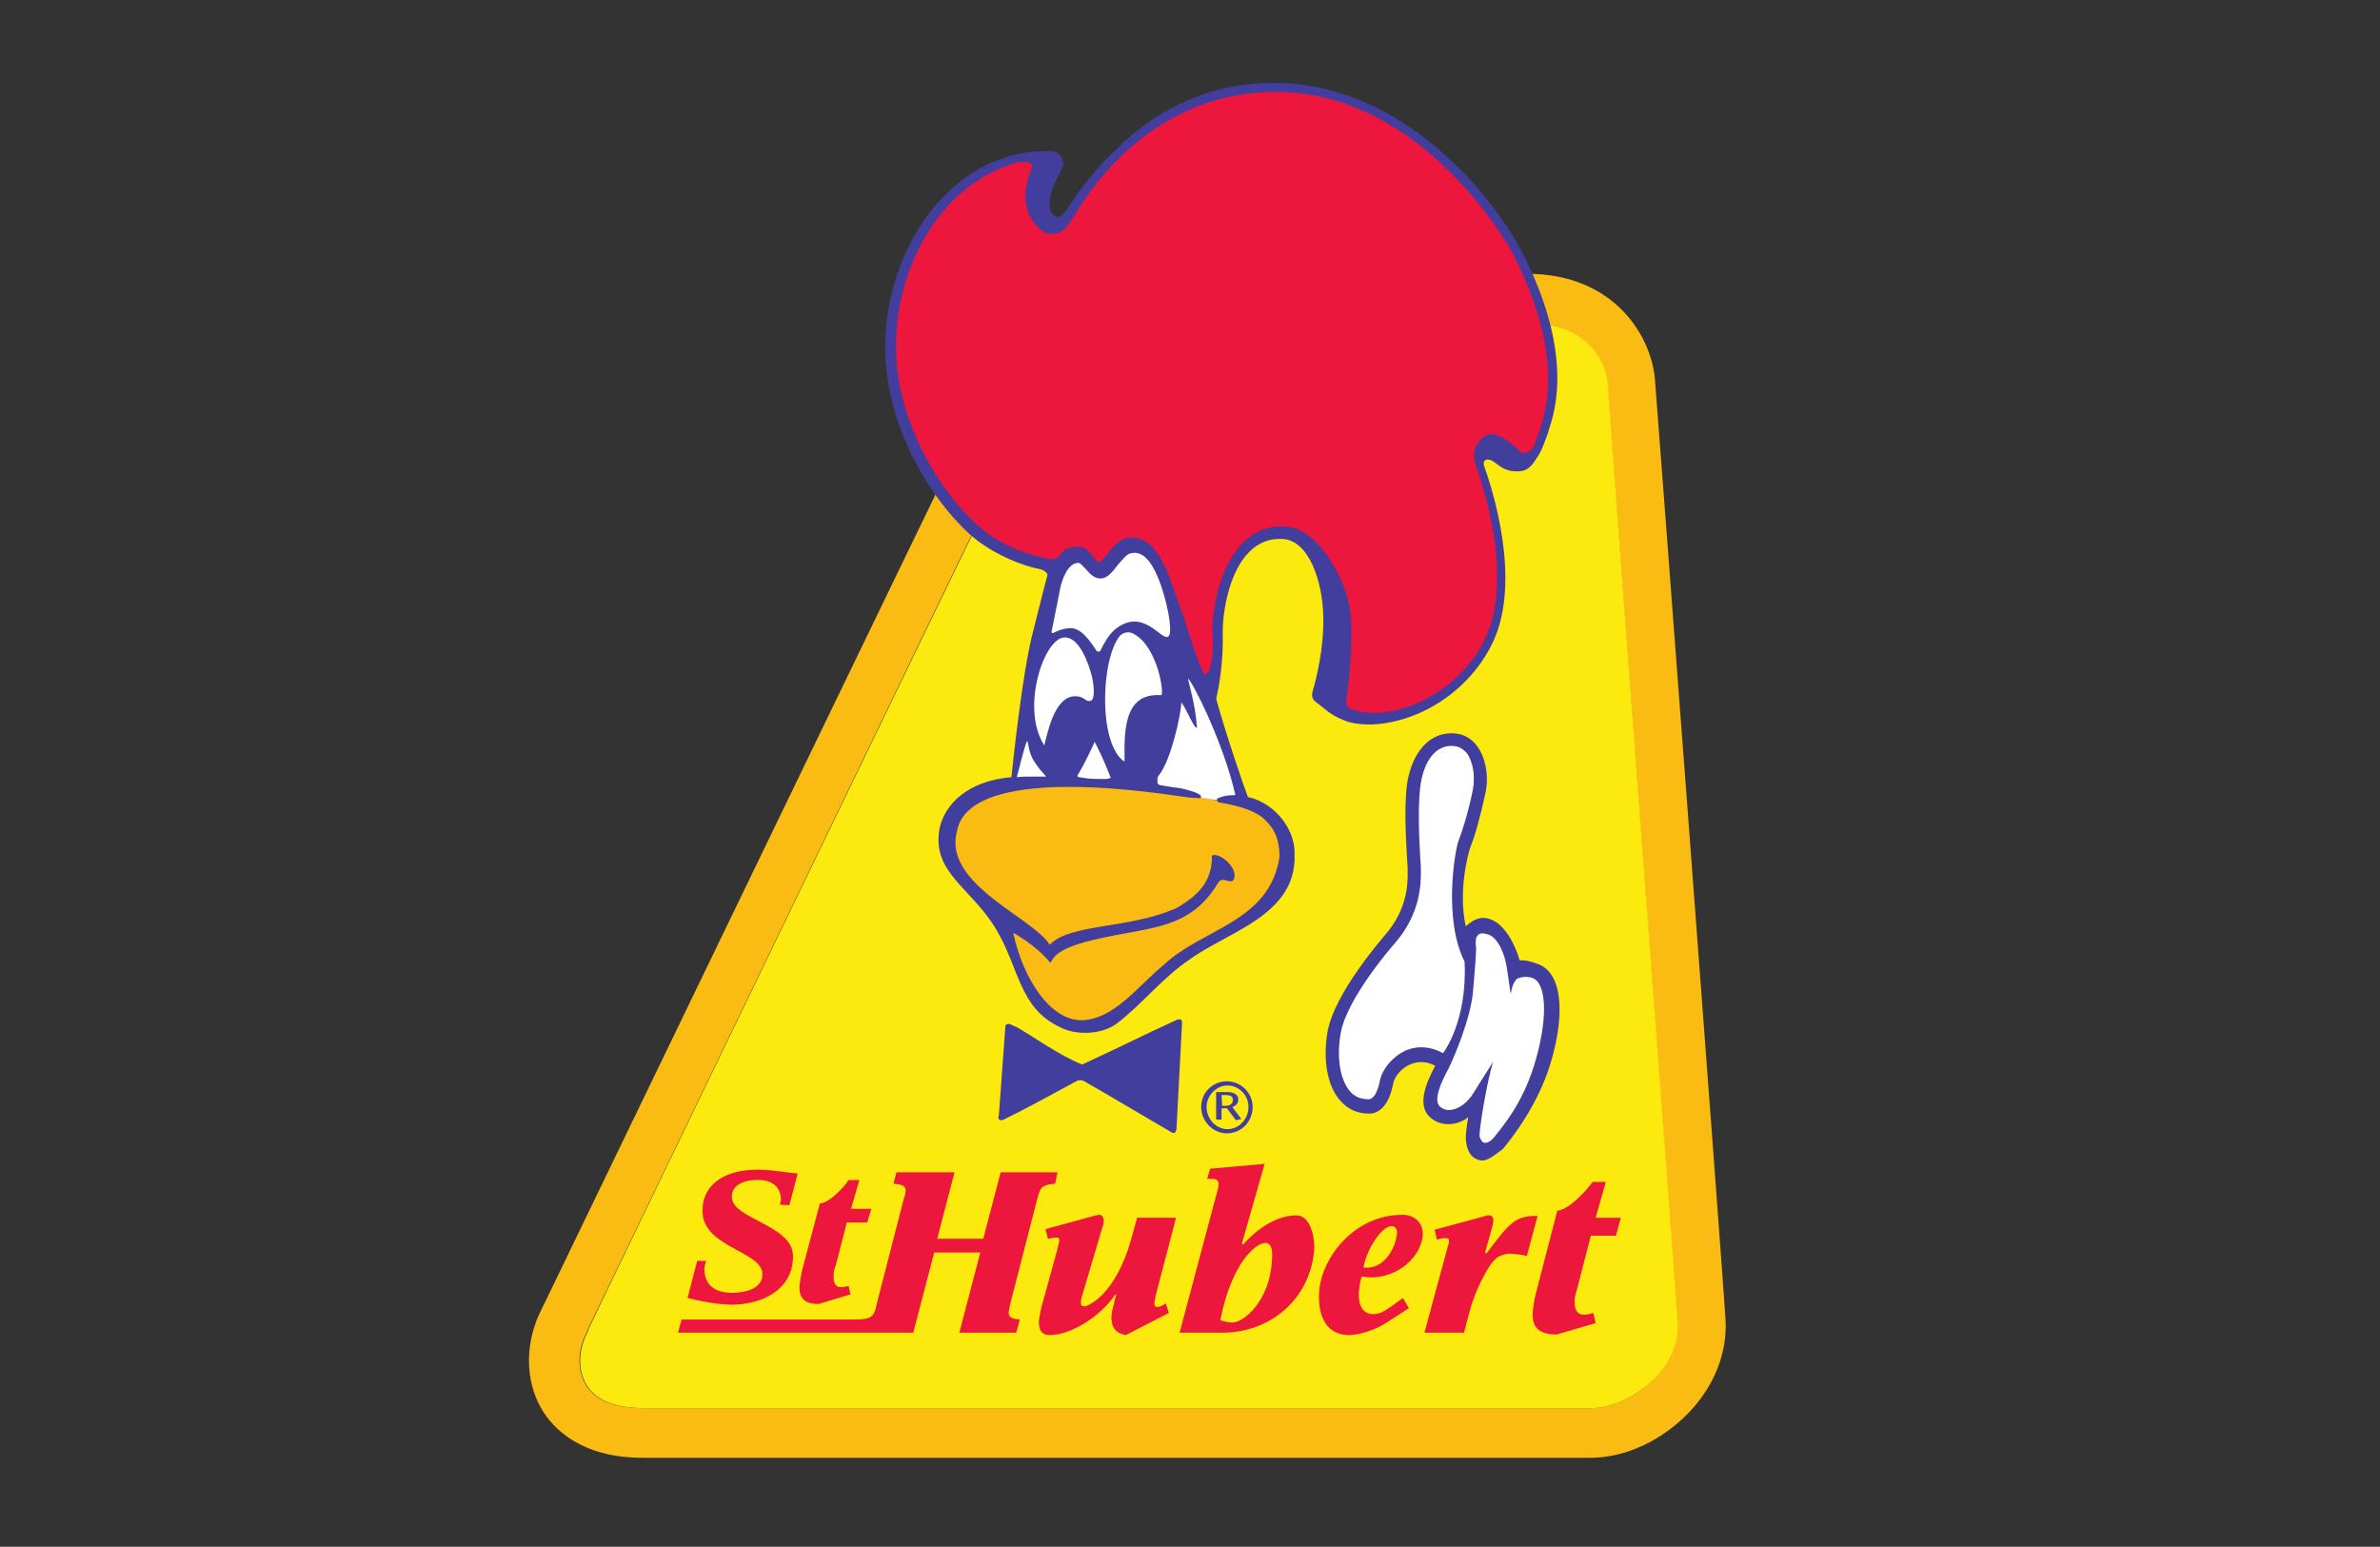
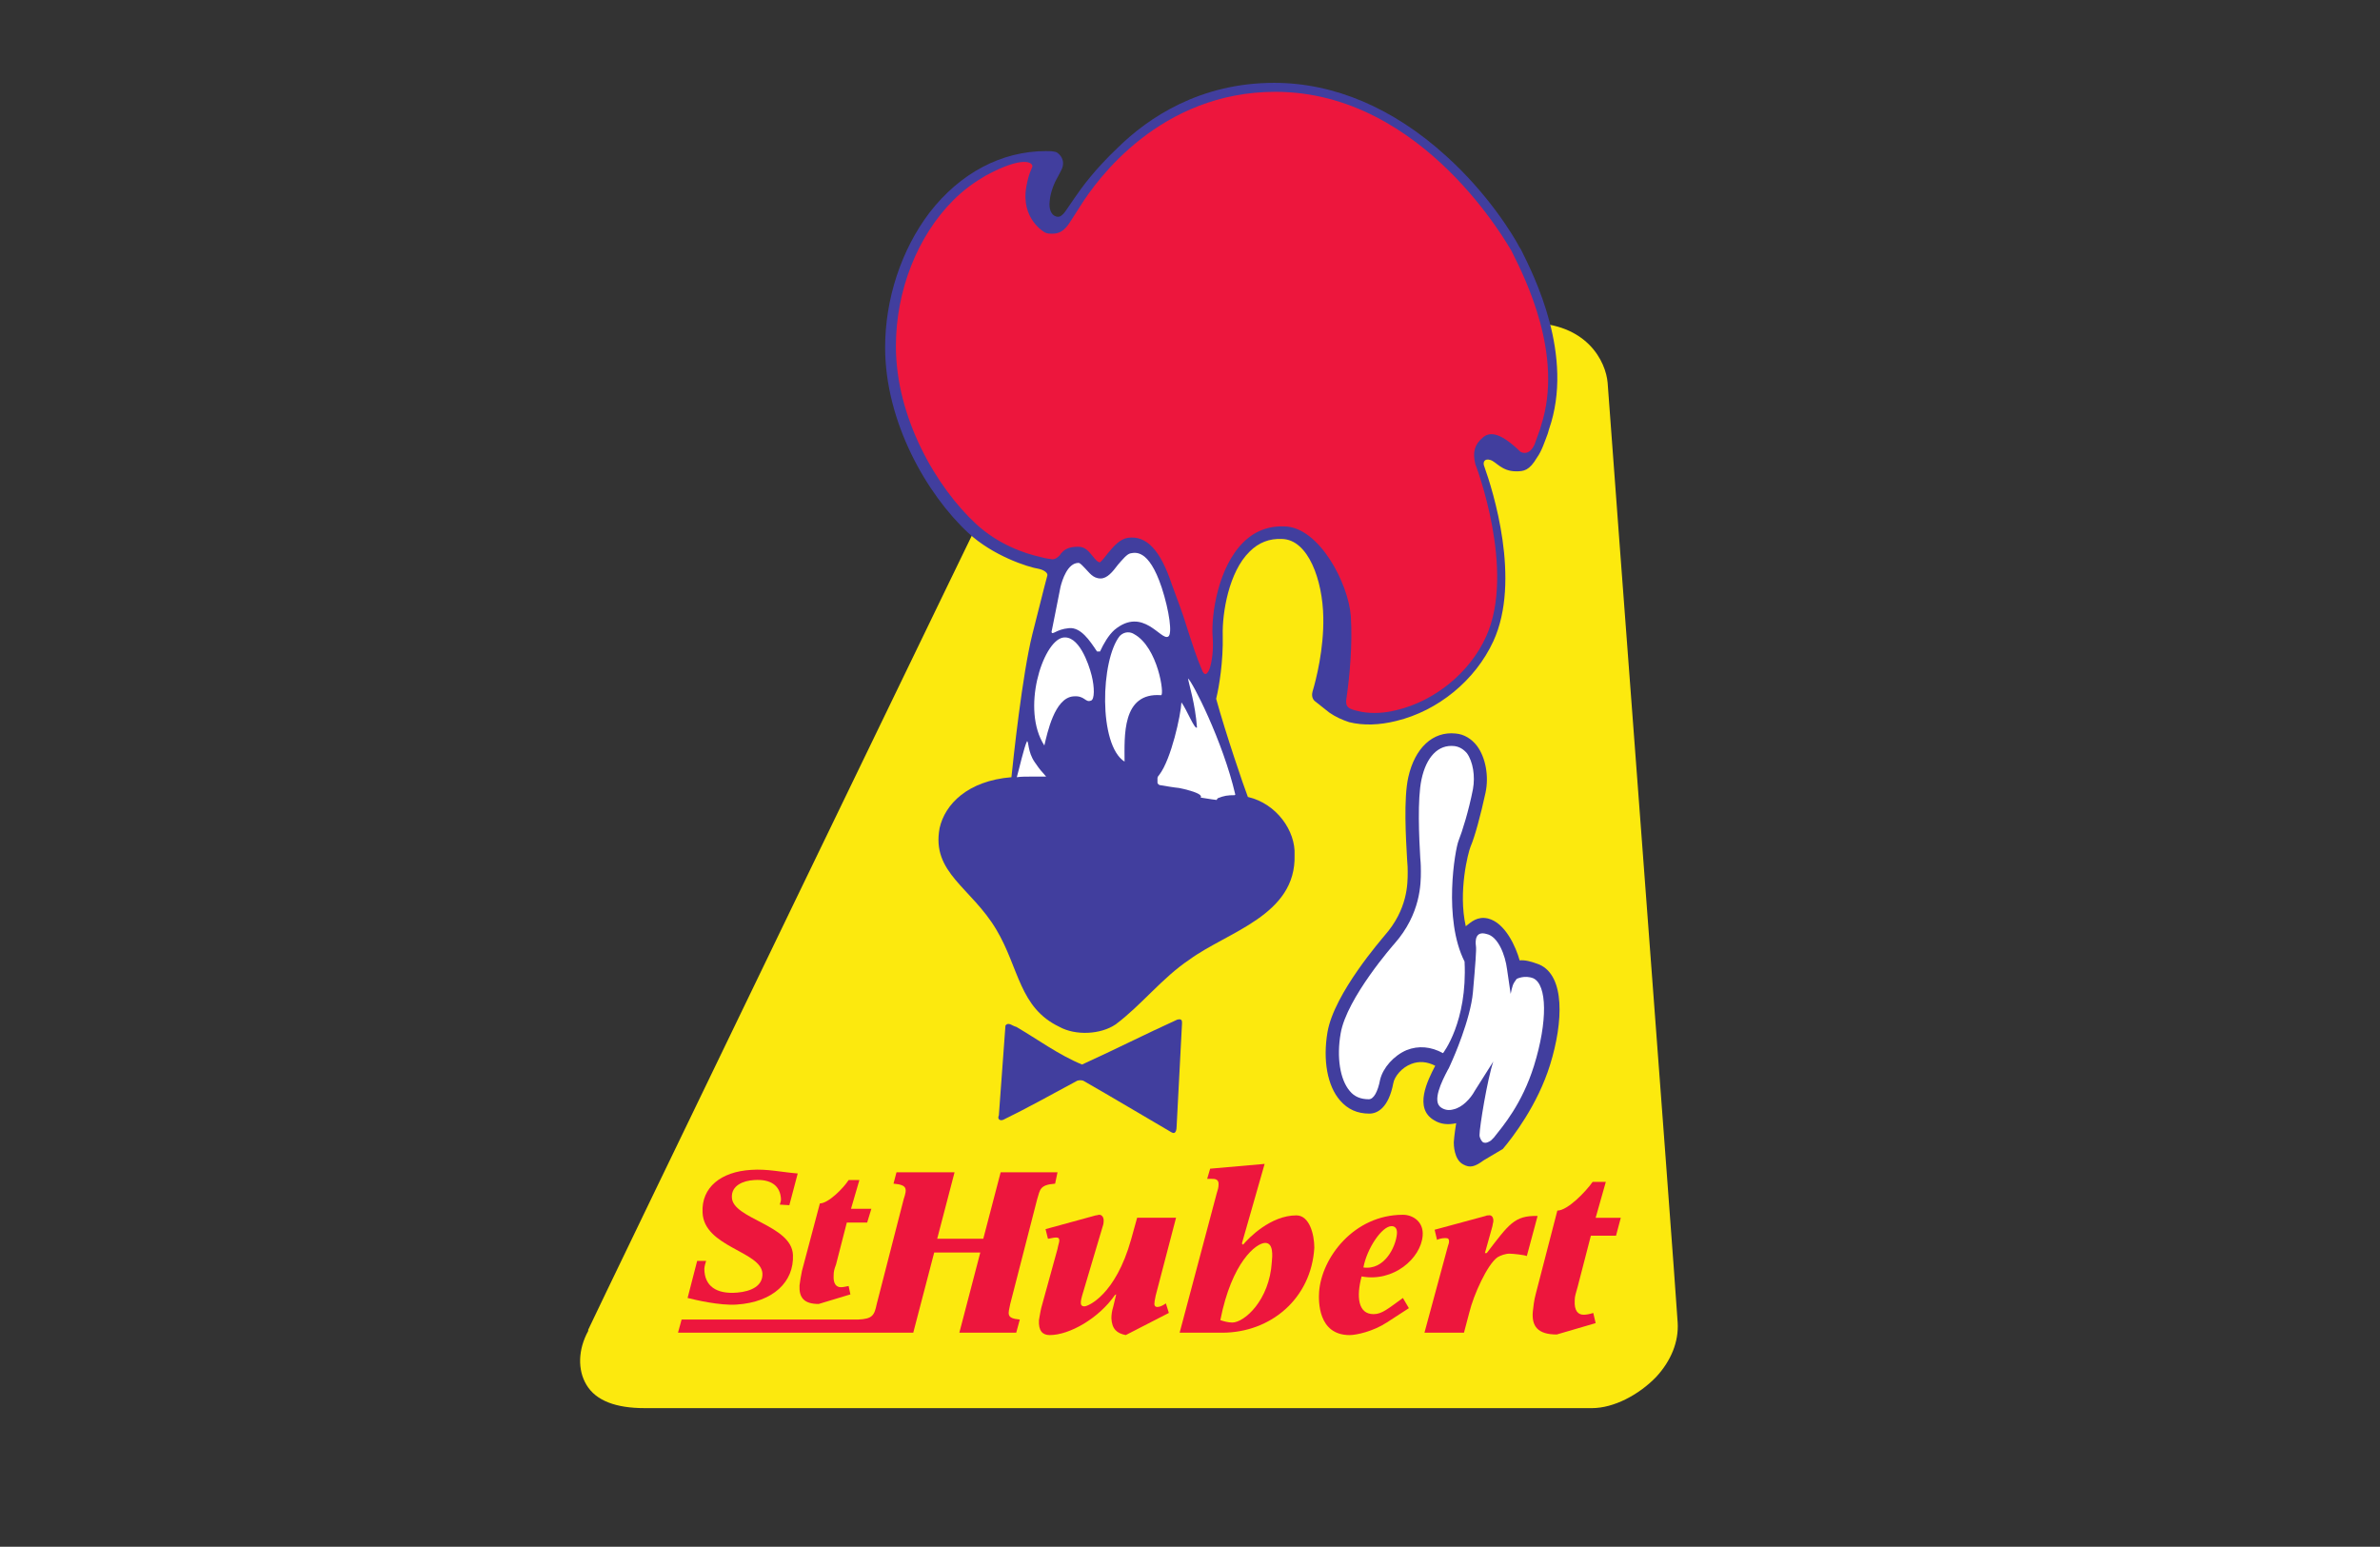
<svg xmlns="http://www.w3.org/2000/svg" xmlns:ns1="http://www.inkscape.org/namespaces/inkscape" xmlns:ns2="http://sodipodi.sourceforge.net/DTD/sodipodi-0.dtd" version="1.1" id="svg3593" ns1:version="0.47 r22583" ns2:docname="Nouveau document 4" x="0px" y="0px" viewBox="0 0 397.6 258.4" style="enable-background:new 0 0 397.6 258.4;" xml:space="preserve">
  <rect x="0" y="0" width="397.6" height="258.4" fill="#333333" stroke="none" />
  <style type="text/css">
	.st0{fill:#FABC12;}
	.st1{fill:#FCE90E;}
	.st2{fill:#ED163D;}
	.st3{fill:#413E9E;}
	.st4{fill:#FFFFFF;}
</style>
  <defs>
	
		
	
		
</defs>
  <g id="layer1" transform="translate(-291.132,-318.661)" ns1:groupmode="layer" ns1:label="Calque 1">
-     <path id="path3216" class="st0" d="M503,364.3h-17.2l-0.2,0c-0.9,0.1-20.9,1.8-29.1,18.3c-7.1,14.4-74.1,153.2-74.8,154.6l0.1-0.2   c-3,5.6-3.1,12.2-0.1,17.2c1.8,3,6.4,8,16.8,8c14.2,0,156.8,0,158.3,0c6,0,12.2-3,16.7-7.8c4.1-4.4,6.2-9.8,5.9-15.3   c-0.6-9.6-11.2-149.6-11.8-157.1c-0.6-7.1-6.7-17.6-21.4-17.6L503,364.3L503,364.3z M546.4,372.6c9.8,0,12.9,6.5,13.2,10   c0.6,7.5,11.1,147.4,11.7,157c0.2,3.2-1.1,6.4-3.6,9.1c-2.9,3.1-7.1,5.2-10.7,5.2c-1.5,0-144.1,0-158.3,0c-4.7,0-8.1-1.2-9.7-3.9   c-1.5-2.5-1.4-6,0.3-9l0-0.1l0-0.1c0.7-1.4,67.6-140.1,74.7-154.5c6-12.2,22.1-13.7,22.3-13.7l-0.3,0L546.4,372.6" />
    <path id="path3220" class="st1" d="M464.1,386.3c-7.1,14.4-74.1,153.1-74.7,154.5l0,0.1l0,0.1c-1.7,3.1-1.8,6.5-0.3,9   c1.6,2.7,5,3.9,9.7,3.9c14.1,0,156.8,0,158.3,0c3.6,0,7.8-2.2,10.7-5.2c2.5-2.7,3.8-5.9,3.6-9.1c-0.6-9.6-11.2-149.5-11.7-157   c-0.3-3.5-3.4-10-13.2-10h-60.1C484.7,372.7,469.8,374.6,464.1,386.3" />
    <path id="path3224" class="st2" d="M408.8,530.6c0,2.9,2,4.3,5.5,4c2.3-0.2,4.3-1.1,4.2-3.2c-0.2-3.7-9.8-4.4-10-10.2   c-0.2-4.2,3.1-6.8,8.1-7.1c2.7-0.2,5.2,0.4,7.8,0.6L423,520l-1.6-0.1c0.1-0.4,0.2-0.5,0.2-0.9c-0.1-2.2-1.6-3.4-4.5-3.2   c-1.8,0.1-3.8,0.9-3.7,2.9c0.1,3.6,10,4.6,10.2,9.6c0.2,4.5-3.3,7.9-9.4,8.3c-2.8,0.2-7-0.8-8.2-1.1l1.6-6.2h1.5   C408.8,530.2,408.8,530.6,408.8,530.6" />
    <path id="path3228" class="st2" d="M526.5,537.2l-3.7,2.4c-2.3,1.5-5.1,2.1-6.2,2.1c-5.3,0-5.2-5.7-5.1-7.2   c0.4-5.7,5.8-12.9,14-12.9c1.7,0,3.5,1.2,3.3,3.5c-0.3,3.8-4.9,7.8-10.2,6.8c-0.9,3.4-0.6,6.3,2,6.3c1.4,0,2.4-0.9,4.9-2.7   L526.5,537.2L526.5,537.2z M518.9,530.4c3.5,0.5,5.4-3.4,5.6-5.6c0.1-1.1-0.5-1.3-0.9-1.3C522,523.5,519.5,527.2,518.9,530.4" />
    <path id="path3232" class="st2" d="M485.9,536.4l-0.3,0.2c-0.5,0.3-0.8,0.4-1.2,0.4c-0.2,0-0.5-0.2-0.4-0.7c0-0.3,0.1-0.6,0.2-1.2   l3.4-13h-6.5l-1,3.6c-2.6,9.3-7.2,11.2-7.8,11.2c-1,0-0.6-1.1,0-3.1l3-10.1c0.1-0.3,0.2-0.6,0.2-0.9c0.1-0.9-0.4-1.2-0.7-1.2   c-0.2,0-0.4,0.1-0.6,0.1l-8.4,2.3l0.4,1.6l0.1,0c0.6-0.1,0.9-0.2,1.3-0.2c0.4,0,0.5,0.2,0.5,0.5c0,0.3-0.2,0.8-0.3,1.4l-2.7,9.8   c-0.2,0.8-0.3,1.6-0.4,2.1c-0.1,1.8,0.6,2.5,1.8,2.5c3.3,0,8.2-2.8,10.9-6.7l0.2-0.1l-0.5,2.1c-0.2,0.6-0.3,1.3-0.3,1.9   c0.1,1.8,0.9,2.5,2.4,2.8l7.2-3.7" />
    <path id="path3236" class="st2" d="M507.7,521.7c-4.3,0-8,3.8-8.9,4.9l-0.2-0.2l3.8-13.3l-9.1,0.8l-0.5,1.7l0.8,0   c0.4,0,1.2,0,1.1,1c0,0.4-0.1,0.8-0.3,1.4l-6.2,23.3h7.1c8.1,0,14.9-5.7,15.4-14.2C510.7,524.9,509.9,521.7,507.7,521.7   L507.7,521.7z M503.6,529.5c-0.4,6.4-4.6,10.1-6.6,10.1c-0.7,0-1.4-0.2-2-0.4c1.9-9.7,6-12.9,7.5-12.9   C503.9,526.3,503.7,528.5,503.6,529.5" />
    <path id="path3240" class="st2" d="M436.7,520.6h-3.4l1.4-4.8h-1.8c-0.9,1.4-3.4,3.9-4.8,3.9l-3,11.3c-0.2,0.9-0.3,1.7-0.4,2.4   c-0.1,2,0.7,3.1,3.2,3.1l5.3-1.6l-0.3-1.4c-0.5,0.1-0.9,0.2-1.3,0.2c-0.7,0-1.3-0.5-1.2-2c0-0.6,0.1-1,0.4-1.8l1.8-7h3.4" />
    <path id="path3244" class="st2" d="M539.5,528h-0.3l1.2-4.3c0.1-0.3,0.1-0.6,0.2-0.9c0.1-0.9-0.4-1.2-0.8-1.1c-0.1,0-0.3,0-0.5,0.1   l-8.5,2.3l0.4,1.7l0.2-0.1c0.6-0.2,0.9-0.2,1.3-0.2s0.5,0.2,0.5,0.5c0,0.3,0,0.3-0.2,0.9l-3.9,14.4h6.6l0.9-3.4   c0.7-2.9,3-8,4.7-9.2c0.5-0.3,1.3-0.6,2-0.6c0.6,0,2.5,0.2,2.9,0.4l1.8-6.7C544.1,521.7,543.2,523.2,539.5,528L539.5,528z    M556.9,525.1h4.2l0.8-3h-4.2l1.7-6h-2.2c-1.2,1.7-4.2,4.8-5.9,4.8l-3.6,13.9c-0.3,1.1-0.4,2.1-0.5,3c-0.2,2.4,0.8,3.8,4,3.8   l6.5-1.9l-0.4-1.7c-0.6,0.2-1.2,0.3-1.6,0.3c-0.9,0-1.6-0.6-1.5-2.4c0-0.7,0.2-1.2,0.5-2.3L556.9,525.1" />
    <path id="path3248" class="st2" d="M443.7,541.3l3.5-13.4h7.7l-3.5,13.4h9.5l0.6-2.2c-2.4-0.2-1.9-1-1.6-2.6l4.5-17.5   c0.5-1.6,0.4-2.4,3-2.6l0.4-1.9h-9.5l-2.9,11.1h-7.7l2.9-11.1h-9.7l-0.5,1.9c2.3,0.2,2.3,0.8,1.7,2.6l-4.5,17.5   c-0.4,1.9-0.7,2.5-3.1,2.6h-29.5l-0.6,2.2" />
-     <path id="path3252" class="st3" d="M495.3,503.4h0.5c1.1,0,1.3-0.6,1.3-1c0-0.6-0.5-0.8-1.1-0.8h-0.8L495.3,503.4L495.3,503.4z    M494.4,501.1h1.8c1,0,1.8,0.4,1.8,1.2c0,0.7-0.4,1.1-1,1.3l1.5,2l-0.9,0.2l-1.5-2h-0.9v1.9h-0.9V501.1L494.4,501.1L494.4,501.1z    M491.8,503.6c0-2.4,1.9-4.3,4.3-4.3c2.4,0,4.3,2,4.3,4.3c0,2.4-1.9,4.4-4.3,4.4C493.8,508,491.8,506,491.8,503.6z M499.7,503.6   c0-2-1.6-3.6-3.5-3.6s-3.5,1.7-3.5,3.6c0,2,1.6,3.7,3.5,3.7S499.7,505.6,499.7,503.6" />
    <path id="path3256" class="st3" d="M459.1,490c0.5-0.7,1.2,0.1,1.8,0.2c3.6,2.1,7.1,4.7,11,6.3c5.3-2.4,10.6-5.1,15.9-7.5   c0.8-0.2,0.8,0.2,0.8,0.6c0,0,0,0.1-0.9,17.2c0,0.5-0.1,1.5-0.9,1c-4.8-2.8-9.8-5.8-14.7-8.6c-0.3-0.1-0.7-0.1-1,0   c-4.1,2.2-8.2,4.5-12.3,6.5c-0.6,0.3-1.1-0.1-0.8-0.7" />
    <path id="path3260" class="st3" d="M545.2,360.3L545,360c-1.1-2.1-5.3-9-12.3-15.3c-8.8-8-18.7-12.2-28.7-12.2   c-12.4,0-21,5.8-26.1,10.8c-3.9,3.7-6,6.6-7.3,8.5l-1.3,1.9c-0.8,1.2-1.3,1.3-1.8,1.1c-0.7-0.2-1.2-1.2-1-2.6   c0.1-1.3,0.7-2.9,1.3-3.9c0.3-0.6,0.6-1.1,0.8-1.6c0.3-0.9,0.1-1.8-0.8-2.5c-0.4-0.3-1.3-0.3-1.9-0.3c-7.5,0-14.4,3.7-19.5,10.3   c-4.7,6.2-7.4,14.4-7.4,22.5c0,12.5,7,24.6,13.9,31c4.1,3.8,9.9,5.7,11.8,6c0.9,0.2,1.5,0.7,1.4,1.1c0,0-0.6,2.2-2.5,9.8   c-1.7,6.8-3.2,21-3.5,23.9c-7.3,0.6-11.1,4.5-12,8.5c-1.4,7.5,5.3,9.9,9.5,17c3.8,6.4,3.8,13,10.5,16.2c2.7,1.5,6.9,1.3,9.4-0.4   c4.3-3.2,7.8-7.8,12.3-10.8c6.4-4.7,17.9-7.4,17.6-17.5c0.2-4-3-8.6-7.8-9.7c-0.7-1.8-3.7-10.6-5.3-16.4c0.5-2,1.2-6.3,1.1-10.6   c-0.1-3.7,1-10.6,4.5-14c1.5-1.5,3.3-2.2,5.4-2.1c4.4,0.1,6.8,6.9,6.9,13.1c0.1,5.3-1.2,10.4-1.8,12.4c-0.3,1.1,0.4,1.6,0.4,1.6   l2.4,1.9c1,0.7,2.1,1.2,3.3,1.6c2.4,0.6,5.1,0.5,7.9-0.2c7-1.7,13.2-6.8,16.2-13.3c4.7-10.2-0.1-25.3-1.5-29.2l0,0   c-0.3-0.7,0-1.4,1-1.1c1,0.3,1.9,1.9,4.3,1.9c1.3,0,2.2-0.1,3.5-2.3c0.8-1.1,1.3-2.7,1.8-4l0.2-0.7   C554.2,378.1,547.4,364.7,545.2,360.3" />
    <path id="path3264" class="st2" d="M491.9,430.5c-0.8-1.8-1.6-4.3-2.6-7.4c-0.5-1.7-1.4-4.1-2.4-6.8c-1.9-5.7-4.2-8.2-7.3-7.8   c-1.4,0.2-2.4,1.4-3.4,2.6c-0.4,0.5-1,1.3-1.3,1.5c-0.4,0-0.8-0.5-1.2-1c-0.6-0.7-1.2-1.6-2.4-1.6c-1.2,0-2.1,0.2-2.8,1   c-0.1,0.1-0.2,0.2-0.3,0.4c-0.3,0.3-0.7,0.7-1.3,0.7c0,0,0,0,0,0s0,0,0,0c-0.4-0.1-0.9-0.1-1.6-0.3l-0.4-0.1   c-2.7-0.6-7-2.1-10.7-5.5c-6.7-6.2-13.4-17.8-13.4-29.7c0-9.3,3.6-18.4,9.6-24.4c1.7-1.7,3.5-3,5.4-4.1c6.3-3.4,7.9-2.2,7.8-1.5   c-0.2,0.6-0.6,1.1-1,3.3c-1,5.5,3.1,7.7,3.1,7.7c0.4,0.2,0.8,0.2,1.3,0.2c1.2,0,2-0.6,2.8-1.8l1.8-2.8c2.8-4.5,13.4-19.1,32.6-19.1   c24.9,0,39.2,26.3,39.4,26.5l0.2,0.4c2.1,4.2,8.6,17.1,4.8,28.8c0,0-0.2,0.7-0.2,0.7c-0.3,0.8-0.6,1.7-0.9,2.5   c-0.8,1.8-2,1.5-2.4,1.2c-3.1-3-5-3.5-6.3-2.3c-1.3,1.1-1.7,2.4-1.2,4.4c0.1,0.2,6.8,17.8,1.8,28.8c-2.7,6-8.6,10.8-15,12.3   c-2,0.5-3.9,0.6-5.7,0.3c-2.4-0.5-2.9-0.7-2.6-2.5c0.5-3.4,1-8.8,0.7-13.5c-0.4-5.5-5.3-14.9-11.1-15c-2.7-0.1-5,0.8-6.9,2.7   c-4.2,4.2-5.3,12-5.1,15.5c0.2,2.5-0.1,4.4-0.5,5.6C492.5,432.1,492,430.8,491.9,430.5" />
-     <path id="path3268" class="st3" d="M542.2,510.6c1.6-1.9,5.8-7.3,7.9-14.1c2.2-7.1,2.5-14.8-1.8-16.7c-1.3-0.5-2.4-0.8-3.3-0.7   c-0.6-2.2-2.4-6.3-5.3-7c-1.8-0.4-2.8,0.6-3.7,1.3c-1.3-5.8,0.4-12.3,0.8-13.3c0.7-1.6,1.7-5.3,2.5-9c0.6-2.8,0-5.9-1.4-7.8   c-0.9-1.2-2.2-2-3.6-2.1c-3.8-0.4-6.8,2.4-7.9,7.3c-0.8,3.6-0.4,10.2-0.2,13.7c0.1,1,0.1,1.7,0.1,2.1v0.1c0,1.9,0,6.2-3.9,10.6   c-0.3,0.4-8.4,9.6-9.5,16.1c-0.8,4.7,0,9,2.1,11.4c1.3,1.5,2.9,2.2,4.9,2.2c1.3,0,3.2-0.9,4-5.1c0.2-1.1,1.4-2.6,3-3.2   c1.3-0.5,2.6-0.4,4,0.3c-1.3,2.5-3.6,7.1-0.2,9.1c1.1,0.7,2.4,0.8,3.7,0.5c0.7-0.2,1.4-0.5,2-1c-0.3,1.8-0.4,3.1-0.4,3.2l0,0v0   c0,0.3,0,2.9,1.6,3.7c1.1,0.6,1.9,0.4,3.4-0.7" />
-     <path id="path3276" class="st0" d="M494.5,452.4c0,0.1,0.1,0.2,0.2,0.3c2.4,0.4,5.3,1,7.3,2.5c1.9,1.7,2.8,3.2,2.9,6.5   c-1.6,11-12.8,12-19.3,18.1c-4.5,3.7-8.3,9.1-13.7,9.3c-5.2,0.1-9.8-6.7-11.5-14.6c1.8,1,4.4,2.8,6.2,5c0.6-0.7,0.5-2.4,8.4-4.1   c8.7-1.9,15-1.6,19.6-9.2c0.7-1.2,1.7,0,2.5-0.4c1.3-1.8-2.2-4.9-3.5-4.2c0.1,5.2-3.6,7.3-5.8,8.7c-7.9,3.6-18,2.6-21.3,6.2   c-2.8-4.6-17.9-10.1-15.5-19c2.3-12.1,37.2-5.7,38.8-5.6c1.7,0.1,1.4,0.1,1.8,0.1c0.2,0,0.3-0.1,0.3-0.2" />
+     <path id="path3268" class="st3" d="M542.2,510.6c1.6-1.9,5.8-7.3,7.9-14.1c2.2-7.1,2.5-14.8-1.8-16.7c-1.3-0.5-2.4-0.8-3.3-0.7   c-0.6-2.2-2.4-6.3-5.3-7c-1.8-0.4-2.8,0.6-3.7,1.3c-1.3-5.8,0.4-12.3,0.8-13.3c0.7-1.6,1.7-5.3,2.5-9c0.6-2.8,0-5.9-1.4-7.8   c-0.9-1.2-2.2-2-3.6-2.1c-3.8-0.4-6.8,2.4-7.9,7.3c-0.8,3.6-0.4,10.2-0.2,13.7c0.1,1,0.1,1.7,0.1,2.1v0.1c0,1.9,0,6.2-3.9,10.6   c-0.3,0.4-8.4,9.6-9.5,16.1c-0.8,4.7,0,9,2.1,11.4c1.3,1.5,2.9,2.2,4.9,2.2c1.3,0,3.2-0.9,4-5.1c0.2-1.1,1.4-2.6,3-3.2   c1.3-0.5,2.6-0.4,4,0.3c-1.3,2.5-3.6,7.1-0.2,9.1c1.1,0.7,2.4,0.8,3.7,0.5c-0.3,1.8-0.4,3.1-0.4,3.2l0,0v0   c0,0.3,0,2.9,1.6,3.7c1.1,0.6,1.9,0.4,3.4-0.7" />
    <path id="path3280" class="st4" d="M470.4,435c-3.1,0.3-4.3,6.1-4.8,8.2c-3.9-6-0.3-17.2,3-18c2.7-0.6,4.4,4.3,4.9,6.3   c0.5,2,0.5,4-0.1,4.2C472.4,436.1,472.4,434.8,470.4,435" />
    <path id="path3284" class="st4" d="M485.1,434.8c-6.6-0.5-6.1,6.9-6.1,11.1c-4.4-2.8-4-17-0.8-21c0.8-0.8,1.8-0.7,2.4-0.3   C484.6,426.8,485.7,434.8,485.1,434.8" />
    <path id="path3288" class="st4" d="M468.3,416.7c0.3-1.2,1.2-4,3-4c0.3,0,0.7,0.5,1.1,0.9c0.7,0.7,1.3,1.7,2.6,1.7   c1.1,0,2-1.1,2.9-2.3c0.7-0.8,1.5-1.8,2.1-1.9c0.7-0.1,3-0.9,5.2,5.7c1.3,4,1.8,7.8,1.1,8.2c-1.2,0.8-4.2-5.1-9-1.1   c-1,0.9-1.8,2.3-2.4,3.6c-0.2,0-0.3,0-0.5,0c-1.2-1.8-2.7-4.1-4.7-3.9c-2.2,0.2-2.8,1.3-2.9,0.6C466.8,424.3,468,418.2,468.3,416.7   " />
    <path id="path3292" class="st4" d="M489.6,432c0.2,1.2,1.2,4.2,1.5,8.2c-0.4,0.4-1.7-3-2.6-4.2c-0.1,2.1-1.7,9.5-3.7,12.1   c-0.1,0.1-0.1,0.2-0.2,0.2c0,0,0,0,0,0.1c0,0.1-0.1,0.1-0.1,0.2c0,0,0,0.1,0,0.1c0,0.1,0,0.1,0,0.2c0,0,0,0,0,0.1   c0,0.1,0,0.1,0,0.2c0,0,0,0,0,0c0,0.1,0,0.1,0,0.2c0,0,0,0,0,0c0,0.1,0,0.1,0.1,0.2c0,0,0,0,0,0c0,0,0,0.1,0.1,0.1c0,0,0,0,0,0   c0,0,0.1,0.1,0.1,0.1c1.2,0.2,2.3,0.4,3.3,0.5c1.6,0.3,3.5,0.9,3.6,1.3c0.1,0.1,0.1,0.2,0,0.3l1.9,0.3l0.8,0.1   c0-0.1,0.1-0.2,0.2-0.3c1-0.4,1.6-0.5,2.8-0.5c0,0,0.1-0.1,0.1-0.1C495.4,442.4,490.3,432.5,489.6,432" />
-     <path id="path3296" class="st4" d="M472.7,448.7c-0.4-0.1-0.8-0.1-1.2-0.2l-0.1,0c-0.2,0-0.4-0.2-0.2-0.4c1.5-2.5,2.8-5.5,2.8-5.5   s0.6,1.1,0.7,1.4c0,0,0,0,0,0c0.7,1.3,2,4.6,2,4.6l-0.3,0.1c-0.2,0.1-0.5,0.1-0.9,0.1C474.7,448.8,473.7,448.8,472.7,448.7" />
    <path id="path3300" class="st4" d="M462.7,442.5c0.3-0.1,0.1,1.8,1.3,3.5c1.1,1.6,0.9,1.2,1.9,2.4c-0.9,0-1.9,0-2.8,0   c-0.7,0-1.4,0-2.1,0.1C461.4,447.1,462.2,443.5,462.7,442.5" />
    <path id="path3304" class="st4" d="M539.5,474.7c1.9,0.4,3.1,3.5,3.4,5.9l0.6,4.1c0.3-1.3,0.3-1.6,1-2.5c0,0,1.3-0.7,2.8-0.1   c2.3,1.1,2.4,7.2,0.1,14.6c-2,6.4-5.2,10.1-6.7,12l-0.5,0.5c-0.9,0.6-1.2,0.3-1.3,0.3c-0.2-0.1-0.6-0.7-0.6-1.2   c0-1.4,1.3-9.3,2.3-12.3l-3.1,4.9c-0.7,1.3-2.1,2.8-3.6,3.1c-0.7,0.2-1.4,0.1-2-0.3c-1.6-1,0.1-4.4,1.1-6.3   c0.2-0.3,0.3-0.6,0.4-0.8l0.4-0.9c0,0,3-6.7,3.4-11.3c0.4-4.6,0.6-7.1,0.5-7.7C537.6,476,537.5,474.1,539.5,474.7" />
    <path id="path3308" class="st4" d="M532.2,494.6c-2-1.1-4.1-1.3-6.1-0.5c-2.1,0.9-3.9,2.9-4.4,4.9c-0.4,2.1-1.1,3.3-1.9,3.3   c-1.3,0-2.4-0.4-3.2-1.4c-1.6-1.9-2.2-5.6-1.5-9.6c1-5.9,8.9-14.9,9-15c4.4-5,4.4-10.1,4.4-12v-0.1c0-0.4,0-1.2-0.1-2.2   c-0.2-3.4-0.5-9.8,0.2-13.1c0.8-3.8,2.8-5.9,5.5-5.6c0.8,0.1,1.5,0.5,2.1,1.2c1,1.4,1.4,3.8,1,6c-0.7,3.6-1.8,7.1-2.4,8.6   c-0.6,1.5-2.6,13.1,1,20.2C536.3,489.4,532.2,494.6,532.2,494.6" />
  </g>
</svg>